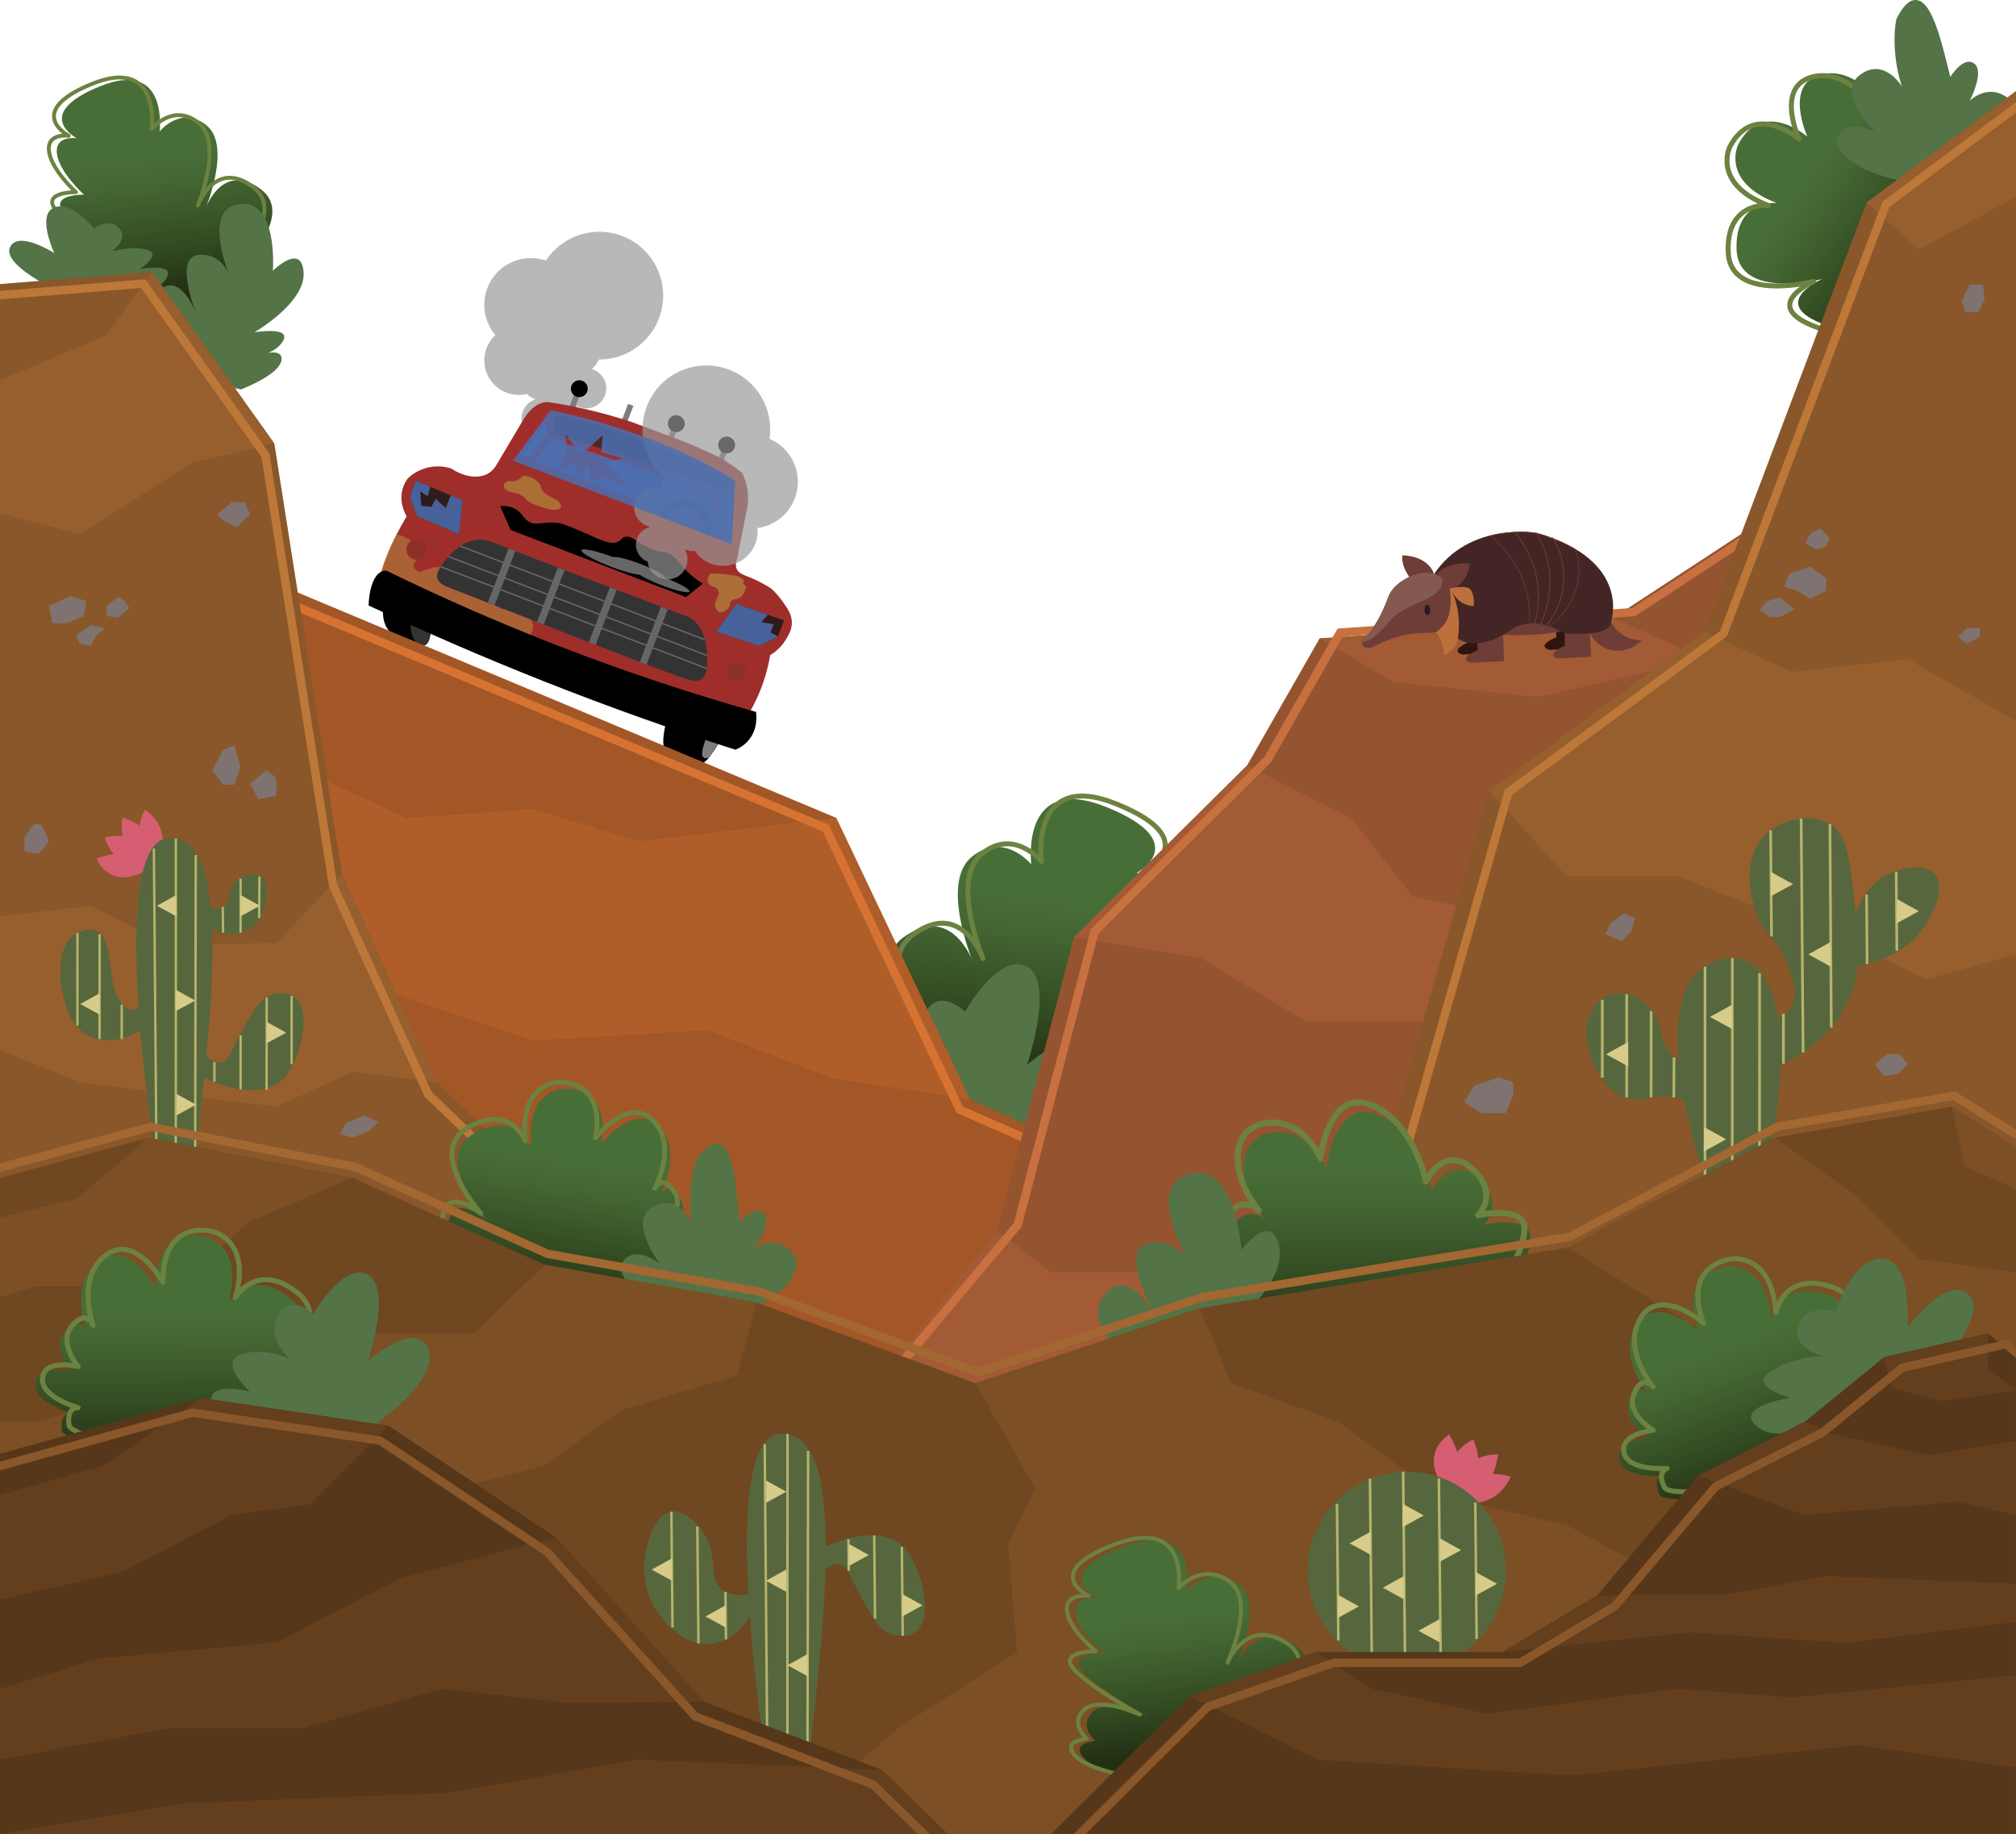
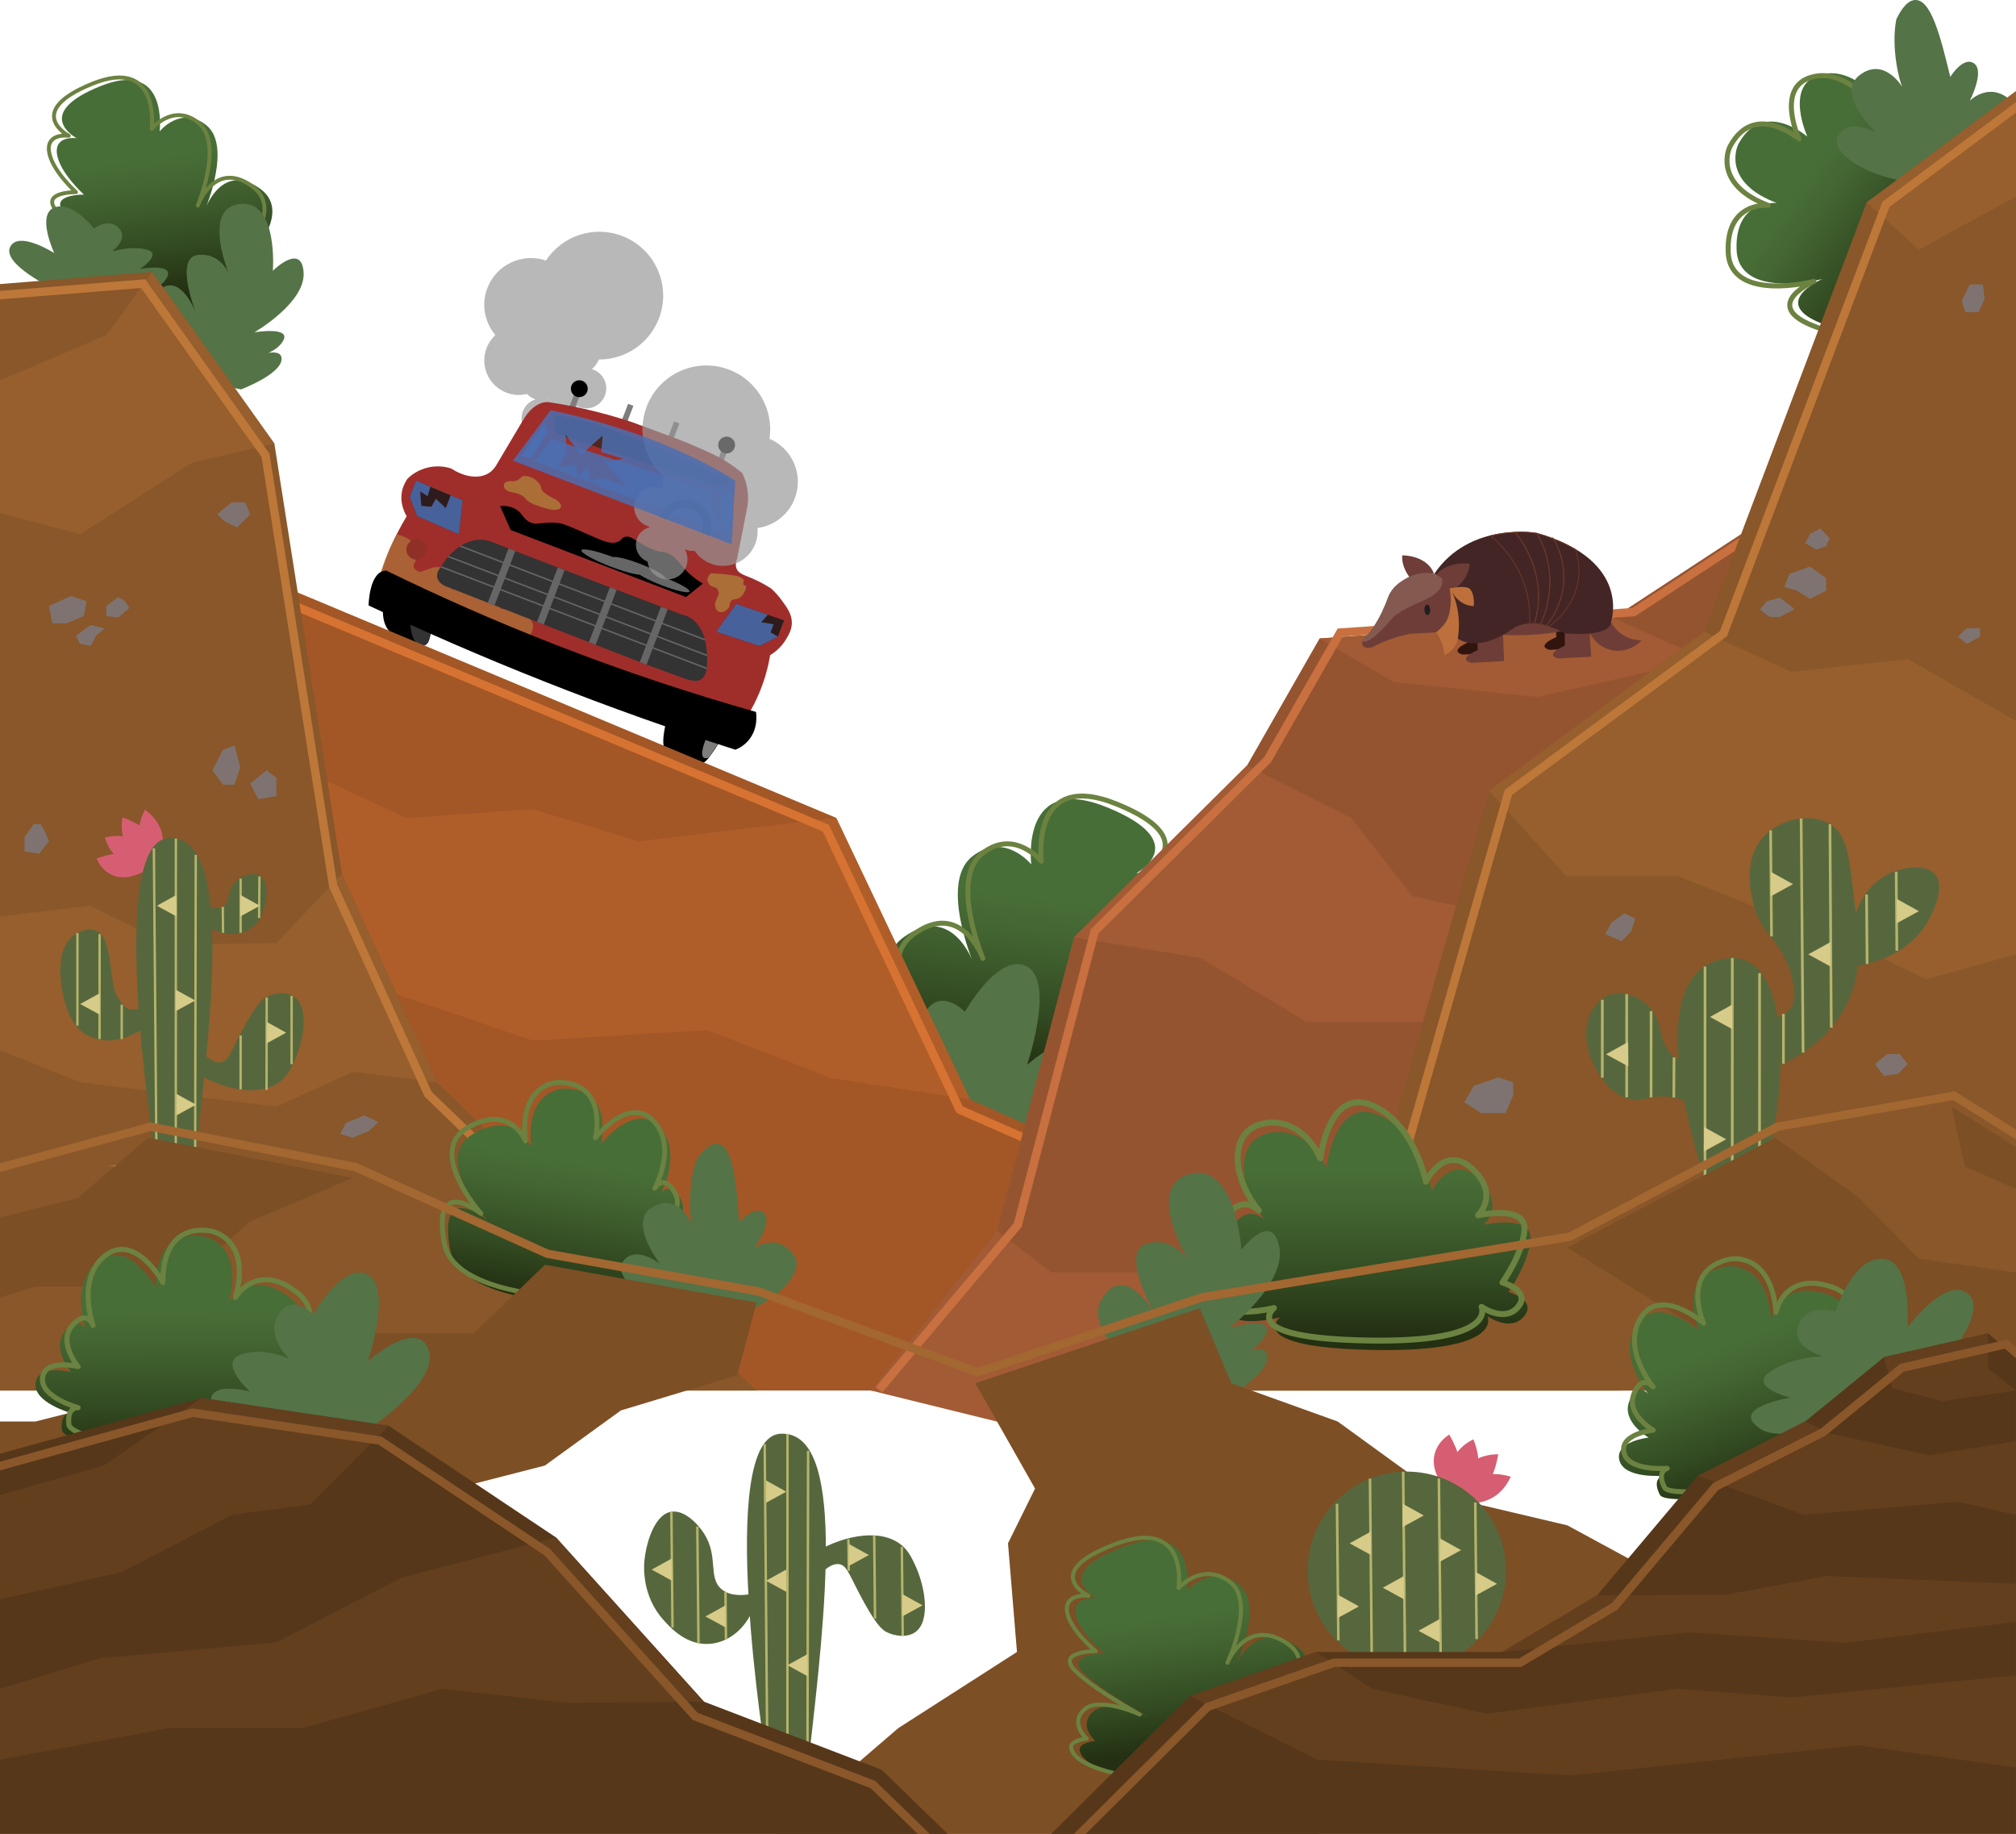
<svg xmlns="http://www.w3.org/2000/svg" xmlns:xlink="http://www.w3.org/1999/xlink" id="Layer_2" data-name="Layer 2" viewBox="0 0 1440.004 1309.787">
  <defs>
    <style>
      .cls-1, .cls-2, .cls-3, .cls-4, .cls-5, .cls-6, .cls-7, .cls-8, .cls-9, .cls-10 {
        stroke-miterlimit: 10;
      }

      .cls-1, .cls-5 {
        stroke-width: 1.823px;
      }

      .cls-1, .cls-8 {
        fill: #d65e72;
        stroke: #d65e72;
      }

      .cls-11 {
        fill: url(#linear-gradient);
      }

      .cls-2 {
        stroke: #d77332;
      }

      .cls-2, .cls-3 {
        stroke-width: 6px;
      }

      .cls-2, .cls-3, .cls-12, .cls-4, .cls-13, .cls-5, .cls-6, .cls-7, .cls-14, .cls-15, .cls-16, .cls-9, .cls-17, .cls-10, .cls-18 {
        fill: none;
      }

      .cls-3 {
        stroke: #c97040;
      }

      .cls-12 {
        stroke-width: 3.42px;
      }

      .cls-12, .cls-13, .cls-14, .cls-15, .cls-16, .cls-17, .cls-18 {
        stroke: #6c8241;
        stroke-linecap: round;
        stroke-linejoin: round;
      }

      .cls-19 {
        fill: #7e7370;
      }

      .cls-20 {
        fill: #7f7c7c;
      }

      .cls-21 {
        fill: #a25b34;
      }

      .cls-22 {
        fill: #9f2e2b;
      }

      .cls-23 {
        fill: #666667;
      }

      .cls-24 {
        fill: #30150f;
      }

      .cls-25 {
        fill: #8f3027;
      }

      .cls-26 {
        fill: #333;
      }

      .cls-27 {
        fill: #bd7739;
      }

      .cls-28 {
        fill: #b05e29;
      }

      .cls-29 {
        fill: #bd703c;
      }

      .cls-30, .cls-31 {
        fill: #ab6e37;
      }

      .cls-32 {
        fill: #d5a277;
      }

      .cls-33 {
        fill: #d6cb88;
      }

      .cls-34 {
        fill: #201f20;
      }

      .cls-35 {
        fill: #442525;
      }

      .cls-36 {
        fill: #8a572a;
      }

      .cls-37 {
        fill: #6f4721;
      }

      .cls-38 {
        fill: #955430;
      }

      .cls-39 {
        fill: #a35726;
      }

      .cls-40 {
        fill: #a36731;
      }

      .cls-41 {
        fill: #965f2d;
      }

      .cls-42 {
        fill: #895729;
      }

      .cls-43 {
        fill: #6e3d37;
      }

      .cls-44 {
        fill: #56371a;
      }

      .cls-45 {
        fill: #4b2820;
      }

      .cls-46 {
        fill: #57673d;
      }

      .cls-47, .cls-48 {
        fill: #4c6fb1;
      }

      .cls-49 {
        fill: #633f1e;
      }

      .cls-50 {
        fill: #547347;
      }

      .cls-51 {
        fill: #835950;
      }

      .cls-52 {
        fill: #7c4f25;
      }

      .cls-4, .cls-5, .cls-9, .cls-10 {
        stroke: #b5b46c;
      }

      .cls-4, .cls-8 {
        stroke-width: 1.677px;
      }

      .cls-13 {
        stroke-width: 2.864px;
      }

      .cls-6 {
        stroke: #666667;
        stroke-width: 1.039px;
      }

      .cls-53 {
        fill: url(#linear-gradient-8);
      }

      .cls-54 {
        fill: url(#linear-gradient-3);
      }

      .cls-55 {
        fill: url(#linear-gradient-4);
      }

      .cls-56 {
        fill: url(#linear-gradient-2);
      }

      .cls-57 {
        fill: url(#linear-gradient-6);
      }

      .cls-58 {
        fill: url(#linear-gradient-7);
      }

      .cls-59 {
        fill: url(#linear-gradient-5);
      }

      .cls-7 {
        stroke: #6a3829;
        stroke-width: .596px;
      }

      .cls-14 {
        stroke-width: 2.775px;
      }

      .cls-15 {
        stroke-width: 4.246px;
      }

      .cls-16 {
        stroke-width: 3.519px;
      }

      .cls-9 {
        stroke-width: 1.738px;
      }

      .cls-17 {
        stroke-width: 3.566px;
      }

      .cls-10 {
        stroke-width: 1.913px;
      }

      .cls-60 {
        fill: #989898;
        opacity: .69;
      }

      .cls-48, .cls-61 {
        opacity: .85;
      }

      .cls-61 {
        fill: #191919;
      }

      .cls-31 {
        opacity: .8;
      }

      .cls-18 {
        stroke-width: 3.603px;
      }
    </style>
    <linearGradient id="linear-gradient" x1="2604.21" y1="-134.525" x2="2604.21" y2="94.787" gradientTransform="translate(-1858.776 435.701) rotate(7.335)" gradientUnits="userSpaceOnUse">
      <stop offset=".023" stop-color="#486e37" />
      <stop offset=".156" stop-color="#426431" />
      <stop offset=".376" stop-color="#334b22" />
      <stop offset=".567" stop-color="#233012" />
    </linearGradient>
    <linearGradient id="linear-gradient-2" x1="-6780.245" y1="541.873" x2="-6780.245" y2="722.707" gradientTransform="translate(-6683.615 435.701) rotate(172.665) scale(1 -1)" xlink:href="#linear-gradient" />
    <linearGradient id="linear-gradient-3" x1="493.162" y1="4625.9" x2="492.392" y2="4815.167" gradientTransform="translate(-2719.58 -2238.802) rotate(-53.563)" xlink:href="#linear-gradient" />
    <linearGradient id="linear-gradient-4" x1="984.321" y1="830.625" x2="984.321" y2="1048.363" gradientTransform="matrix(1, 0, 0, 1, 0, 0)" xlink:href="#linear-gradient" />
    <linearGradient id="linear-gradient-5" x1="103.24" y1="52.431" x2="102.502" y2="233.948" gradientTransform="translate(325.194 758.687) rotate(8.995)" xlink:href="#linear-gradient" />
    <linearGradient id="linear-gradient-6" x1="-8869.56" y1="2731.639" x2="-8870.33" y2="2920.906" gradientTransform="translate(-8041.85 1441.701) rotate(159.895) scale(1 -1)" xlink:href="#linear-gradient" />
    <linearGradient id="linear-gradient-7" x1="-9840.149" y1="931.619" x2="-9840.927" y2="1122.863" gradientTransform="translate(-9719.356) rotate(-180) scale(1 -1)" xlink:href="#linear-gradient" />
    <linearGradient id="linear-gradient-8" x1="-6757.367" y1="1764.505" x2="-6757.367" y2="1938.883" gradientTransform="translate(-6923.933 337.416) rotate(172.665) scale(1.125 -1.018)" xlink:href="#linear-gradient" />
  </defs>
  <g id="EVERYTHING_ELSE" data-name="EVERYTHING ELSE">
    <g>
      <g>
        <g>
          <g>
            <path class="cls-60" d="M353.846,239.282c-2.707,2.498-4.897,5.638-6.302,9.311-4.866,12.729,1.508,26.992,14.237,31.858,4.865,1.86,9.952,2.073,14.655,.922,1.437,1.536,3.223,2.788,5.32,3.59,.246,.094,.495,.162,.743,.242-3.999,1.277-7.405,4.286-9.021,8.513-2.82,7.378,.874,15.646,8.252,18.466,5.186,1.982,10.803,.736,14.668-2.735,.026,.01,.05,.024,.076,.034,6.607,2.526,14.011-.783,16.536-7.39,1.526-3.992,.911-8.269-1.264-11.591,.197-.119,.392-.24,.583-.368,.421,.211,.856,.404,1.305,.576,7.378,2.82,15.645-.874,18.466-8.252,2.821-7.378-.874-15.646-8.252-18.466-.355-.136-.713-.243-1.071-.349,2.094-1.87,3.821-4.195,5.039-6.896,18.455,.101,35.89-11.077,42.869-29.333,8.996-23.533-2.788-49.904-26.322-58.9-20.39-7.795-42.9,.018-54.404,17.548-16.895-5.725-35.433,2.882-41.857,19.689-4.506,11.787-1.883,24.546,5.744,33.533Zm37.355,45.941c.182-.058,.362-.123,.541-.188,.08,.15,.159,.301,.245,.449-.015-.006-.028-.013-.043-.019-.246-.094-.495-.162-.743-.242Z" />
            <rect class="cls-20" x="408.726" y="278.988" width="4.042" height="13.136" transform="translate(129.044 -127.843) rotate(20.921)" />
            <rect class="cls-20" x="446.179" y="288.689" width="4.042" height="13.136" transform="translate(134.977 -140.577) rotate(20.921)" />
            <rect class="cls-20" x="479.051" y="301.255" width="4.042" height="13.136" transform="translate(141.631 -151.486) rotate(20.921)" />
            <rect class="cls-20" x="514.656" y="317.395" width="4.042" height="13.136" transform="translate(149.742 -163.136) rotate(20.921)" />
            <circle cx="413.789" cy="277.599" r="6.018" />
-             <circle cx="483.071" cy="302.593" r="6.018" />
            <circle cx="519.022" cy="317.828" r="6.018" />
            <path class="cls-22" d="M558.44,428.801c-2.807-3.856-5.619-6.685-7.682-8.558-5.263-3.357-9.823-5.569-13.12-6.999-6.107-2.649-9.956-3.501-11.444-6.938-1.159-2.677-.378-5.594,.409-7.547l7.314-37.229c.581-4.118,.851-10.287-1.197-17.227-.713-2.416-1.594-4.543-2.501-6.371-2.872-2.441-7.124-5.766-12.669-9.113-2.24-1.352-5.503-3.197-13.818-6.968-5.14-2.331-12.132-5.362-20.667-8.65l-31.827-11.792c-10.698-3.549-22.527-6.912-35.414-9.76-8.357-1.847-16.377-3.304-23.997-4.45,0,0-9.713-1.737-18.316,13.011l-19.386,32.615c-1.584,2.462-3.353,3.973-4.816,4.923-6.998,4.544-17.486,3.088-26.948-3.126-2.631-.863-8.877-2.52-16.56-.766-7.72,1.762-12.642,5.998-14.634,7.92-1.348,1.865-3.027,4.733-3.896,8.527-2.062,9.01,2.015,16.402,3.209,18.404-2.404,3.939-4.802,8.221-7.115,12.85-5.197,10.402-8.821,20.269-11.384,29.036,11.793,5.813,23.908,11.577,36.343,17.267,27.434,12.554,54.187,23.723,80.07,33.677,13.41,5.157,20.945,8.354,31.746,12.443,0,0,31.01,11.738,113.308,38.075,4.707-7.582,9.761-17.541,13.361-29.789,1.491-5.073,2.539-9.879,3.271-14.32,3.082-1.902,8.119-5.63,11.798-12.057,1.767-3.087,3.773-6.592,3.726-11.304-.06-5.975-3.236-10.386-7.166-15.785Z" />
            <path d="M477.51,512.133c-1.235,2.631-2.487,6.083-3.097,10.242-.697,4.753-1.774,12.112,2.46,16.598,1.655,1.753,3.694,2.616,7.024,4.025,1.717,.726,4.288,1.648,7.515,2.206,4.307,.745,6.817,1.179,9.522,.279,3.348-1.114,5.518-4.243,9.72-10.455,2.247-3.322,3.924-6.216,5.059-8.291l-38.204-14.604Z" />
            <path class="cls-20" d="M506.221,523.108s-10.663,21.961,.198,17.913l9.295-14.285-9.492-3.629Z" />
            <path d="M274.335,429.299s-4.296,16.647,6.662,24.175c6.919,2.75,13.024,5.054,18.138,6.934,1.035,.381,2.933,1.049,4.665,.24,2.051-.958,2.808-3.491,3.357-6.026,.755-3.488,1.568-9.069,1.082-16.664l-33.904-8.659Z" />
            <path class="cls-26" d="M293.83,434.278s-3.683,20.678,5.304,26.13c0,0,10.219,7.524,9.104-22.45l-14.408-3.68Z" />
            <path class="cls-30" d="M530.89,417.17c.275,1.415,2.681,.163,1.83,3.029-.431,1.45-1.451,4.883-4.448,6.725-2.67,1.641-4.43,.497-6.044,2.3-1.415,1.581-.413,2.852-1.798,4.89-1.383,2.034-4.49,3.867-6.889,2.824-1.989-.865-2.864-3.433-2.795-5.246,.059-1.55,.835-3.225,1.707-5.109,.556-1.202,.926-1.75,.951-2.741,.044-1.721-.951-3.015-1.063-3.157-1.549-1.959-3.371-1.018-5.293-2.908-.21-.206-1.931-1.945-1.731-4.03,.207-2.164,2.446-4.306,2.446-4.306,3.608,.133,6.64,.362,8.979,.58,2.794,.261,4.887,.534,6.821,.847,.181,.029,1.251,.204,2.667,.485,3.168,.629,4.329,2.51,4.828,2.697,.845,.316-.579,2.917-.169,3.121Z" />
            <path class="cls-30" d="M370.307,342.472c2.272-1.391,2.048-2.138,3.428-2.442,2.039-.45,4.973,.641,5.421,.812,3.592,1.37,6.073,4.091,6.899,6.019,.629,1.468,.094,2.001,1.283,3.533,.314,.405,.986,1.185,2.976,2.597,4.29,3.044,6.325,3.079,8.4,5.004,1.428,1.325,2.468,3.169,1.841,4.456-.817,1.678-4.361,2.194-8.76,1.146-1.389-.348-3.392-.893-5.779-1.702-2.854-.967-5.045-1.71-7.199-2.939-3.751-2.142-2.821-3.152-5.949-5.016-4.64-2.765-8.853-1.833-11.57-4.22-1.726-1.516-1.436-3.132-1.371-3.493,.25-1.393,1.693-2.301,3.432-2.571,1.861-.289,3.061,.308,4.993-.224,.701-.193,1.118-.448,1.953-.959Z" />
            <path class="cls-31" d="M283.365,381.557c7.781,1.994,13.839,6.261,14.424,10.946,.579,4.641-.996,8.203-.996,8.203-.763,1.723-1.641,2.666-1.408,4.019,.329,1.912,2.615,3.126,4.54,3.861,3.26-1.146,6.519-2.292,9.779-3.439,11.41-.68,14.774,1.553,15.771,3.672,1.974,4.192-3.724,11.309-2.382,12.233,.663,.457,2.03-1.299,4.38-2.04,3.659-1.154,7.561,.829,10.383,2.791,1.652-.603,3.907-1.242,6.637-1.504,2.594-.249,4.824-.081,6.51,.169,.579,.167,4.457,1.358,6.341,5.417,1.986,4.278,.118,8.209-.129,8.707l9.895,1.425c4.078,.587,12.34,3.87,13.504,10.045,.756,4.013-1.89,7.702-3.385,9.45-35.157-15.32-70.313-30.639-105.47-45.959,1.312-4.421,2.974-9.249,5.095-14.357,2.102-5.064,4.327-9.615,6.511-13.638Z" />
            <path class="cls-26" d="M314.926,404.807s14.902-26.54,37.319-17.442c22.417,9.098,135.562,51.816,135.562,51.816,0,0,19.743,2.269,17.087,38.247-.377,2.533-1.334,5.848-4.006,7.655-3.833,2.591-9.04,.623-18.492-2.875-4.379-1.621-12.195-4.504-23.122-8.479-46.74-18.253-93.48-36.507-140.22-54.76,0,0-12.175-4.027-4.129-14.162Z" />
            <rect class="cls-23" x="355.665" y="391.255" width="5.167" height="41.502" transform="translate(170.736 -100.761) rotate(20.921)" />
            <rect class="cls-23" x="390.825" y="404.94" width="5.167" height="41.502" transform="translate(177.94 -112.413) rotate(20.921)" />
            <rect class="cls-23" x="427.981" y="418.919" width="5.167" height="42.051" transform="translate(185.479 -124.741) rotate(20.921)" />
            <rect class="cls-23" x="464.379" y="432.843" width="5.167" height="42.33" transform="translate(192.901 -136.811) rotate(20.921)" />
            <line class="cls-6" x1="328.747" y1="390.009" x2="503.515" y2="456.916" />
            <line class="cls-6" x1="320.286" y1="397.494" x2="505.083" y2="468.138" />
            <line class="cls-6" x1="314.926" y1="404.807" x2="504.894" y2="477.428" />
            <path d="M275.867,407.478c36.949,18.067,77.482,36.099,121.517,53.217,50.341,19.569,98.192,35.197,142.605,47.752,.267,1.723,1.671,11.829-5.143,20.081-3.338,4.043-7.292,5.997-9.596,6.907-43.54-13.917-89.348-30.085-136.944-48.921-44.438-17.586-86.13-35.794-125.021-54.104,0,0,.279-24.678,12.583-24.932Z" />
            <polygon class="cls-61" points="560.056 443.049 525.88 431.274 511.602 451.085 542.49 461.346 555.627 454.635 560.056 443.049" />
            <polygon class="cls-61" points="297.105 343.25 330.421 357.275 327.842 381.559 297.986 368.599 292.675 354.836 297.105 343.25" />
            <circle class="cls-25" cx="297.492" cy="392.49" r="7.254" />
-             <circle class="cls-25" cx="525.89" cy="479.802" r="7.254" />
            <polygon class="cls-48" points="382.073 329.483 393.65 313.426 506.495 350.597 515.279 380.405 382.073 329.483" />
            <path class="cls-45" d="M395.573,296.702l.888,12.746,119.015,39.294,6.526-5.924s-92.09-44.952-126.428-46.115Z" />
            <polygon class="cls-47" points="389.091 302.29 372.4 325.786 379.729 326.78 391.102 308.396 389.091 302.29" />
            <polygon class="cls-47" points="515.087 351.901 523.246 351.809 520.853 383.767 515.418 374.51 515.087 351.901" />
            <path d="M476.419,371.044l0-0c2.636-6.895,10.362-10.348,17.257-7.712,6.895,2.636,10.348,10.362,7.712,17.257l-0,0,5.387,2.059,0-0c3.773-9.87-1.17-20.93-11.04-24.704-9.87-3.773-20.93,1.169-24.703,11.04l-0,0,5.387,2.059Z" />
            <path d="M357.195,361.43c2.62-.23,6.482-.168,10.318,1.732,5.044,2.499,5.352,5.854,9.181,8.688,6.309,4.67,11.241-.168,23.393,1.885,2.953,.499,9.109,3.193,21.421,8.581,8.994,3.936,15.249,7.021,20.466,4.309,2.379-1.237,1.866-2.289,3.952-3.049,5.528-2.014,9.688,5.169,21.765,9.334,6.393,2.204,6.34,.576,10.369,2.697,6.123,3.224,7.268,7.526,14.198,13.932,2.411,2.229,5.616,4.799,9.782,7.263-3.999,3.208-7.998,6.416-11.997,9.624l-125.258-47.883-7.591-17.112Z" />
            <ellipse class="cls-23" cx="437.517" cy="401.439" rx="3.477" ry="23.728" transform="translate(-93.684 666.768) rotate(-69.079)" />
            <ellipse class="cls-23" cx="456.158" cy="405.425" rx="2.933" ry="20.014" transform="translate(-85.423 686.742) rotate(-69.079)" />
            <ellipse class="cls-23" cx="473.805" cy="415.311" rx="2.933" ry="20.014" transform="translate(-83.311 709.582) rotate(-69.079)" />
            <path class="cls-60" d="M567.704,355.984c6.425-16.807-1.644-35.585-18.049-42.59,3.124-20.734-8.435-41.57-28.825-49.365-23.533-8.996-49.904,2.788-58.9,26.322-6.979,18.256-1.446,38.214,12.37,50.45-.894,2.824-1.159,5.709-.846,8.499-.337-.16-.676-.319-1.031-.455-7.378-2.82-15.645,.874-18.466,8.252-2.82,7.378,.874,15.646,8.252,18.466,.449,.172,.902,.317,1.356,.442,.056,.223,.122,.444,.189,.663-3.836,1.024-7.148,3.8-8.674,7.792-2.526,6.607,.783,14.011,7.39,16.536,.026,.01,.053,.016,.079,.026,.563,5.164,3.917,9.84,9.103,11.822,7.378,2.821,15.646-.874,18.466-8.252,1.616-4.227,1.086-8.74-1.042-12.36,.238,.106,.469,.221,.715,.315,2.097,.802,4.263,1.06,6.359,.874,2.736,3.995,6.668,7.229,11.532,9.089,12.729,4.866,26.992-1.508,31.858-14.237,1.404-3.674,1.867-7.474,1.516-11.141,11.677-1.608,22.142-9.363,26.648-21.15Zm-85.838,30.142c-.015-.006-.03-.009-.044-.014,.162-.053,.322-.113,.482-.171,.09,.169,.181,.336,.278,.501-.238-.106-.469-.221-.715-.316Z" />
            <path class="cls-48" d="M525.156,343.375s-46.75-32.723-131.86-50.407l-26.876,36.026,156.25,59.731,2.486-45.35Zm-94.533-2.14l-8.745,2.22-1.8-11.374-6.63,8.152-3.002-8.613-11.97,2.89,6.384-11.253-.809-12.819,10.876,14.436,15.543-13.852-.987,11.773,15.706,4.866-13.719,2.334,16.563,17.896-17.41-6.655Z" />
            <polygon class="cls-48" points="552.627 445.876 543.742 444.388 548.453 439.052 525.88 431.274 511.602 451.085 542.49 461.346 555.627 454.635 550.42 451.648 552.627 445.876" />
            <path class="cls-48" d="M330.421,357.275l-33.316-14.025-4.429,11.586,5.311,13.762,29.855,12.96,2.579-24.283Zm-12.009,5.654l-7.06-6.695-3.277,5.74-7.141-.732-.777-10.286,5.264,3.419,2.011-6.682,14.475,6.094-3.495,9.142Z" />
          </g>
          <g>
            <path class="cls-11" d="M702.159,790.399s-70.622-26.671-60.878-44.108c9.744-17.437,25.686-2.924,25.686-2.924,0,0-55.513-49.374-21.402-74.058,34.112-24.684,49.315,17.424,49.315,17.424,0,0-23.681-56.353-.677-74.852,23.004-18.499,42.418,5.46,42.418,5.46,0,0-8.359-66.149,53.999-40.816,62.358,25.333,21.132,47.025,21.132,47.025,0,0,20.066-2.955,17.875,14.069-2.191,17.025-24.449,37.005-24.449,37.005,0,0,32.873-.499,17.473,17.191-15.401,17.69-55.045,41.662-55.045,41.662,0,0,34.157-17.756,46.587-5.08s-2.496,26.677-2.496,26.677c0,0,13.88,1.385,13.021,8.08-3.385,26.39-92.97,34.069-92.97,34.069l-29.588-6.823Z" />
            <path class="cls-16" d="M709.346,788.189s-70.622-26.671-60.878-44.108c9.744-17.437,25.686-2.924,25.686-2.924,0,0-55.513-49.374-21.402-74.058,34.112-24.684,49.315,17.424,49.315,17.424,0,0-23.681-56.353-.677-74.852,23.004-18.499,42.418,5.46,42.418,5.46,0,0-8.359-66.149,53.999-40.816,62.358,25.333,21.132,47.025,21.132,47.025,0,0,20.066-2.955,17.875,14.069-2.191,17.025-24.449,37.005-24.449,37.005,0,0,32.873-.499,17.473,17.191-15.401,17.69-55.045,41.662-55.045,41.662,0,0,34.157-17.756,46.587-5.08s-2.496,26.677-2.496,26.677c0,0,13.88,1.385,13.021,8.08-3.385,26.39-92.97,34.069-92.97,34.069l-29.588-6.823Z" />
          </g>
          <path class="cls-50" d="M733.62,816.212s-104.83,19.06-122.973-11.936c-18.144-30.995,27.215-19.144,27.215-19.144,0,0-26.207-23.702-7.056-30.084,19.152-6.381,39.185,3.647,39.185,3.647,0,0-20.034-18.489-8.946-36.137s28.223,0,28.223,0c0,0,24.191-43.174,44.351-32.235,20.16,10.94,0,70.195,0,70.195,0,0,40.319-35.553,49.391-9.116s-49.391,64.81-49.391,64.81Z" />
          <polygon class="cls-39" points="0 249.68 207.621 421.062 597.268 584.089 692.821 785.13 1157.352 993.095 0 993.095 0 249.68" />
          <polygon class="cls-28" points="597.268 584.089 456.158 600.906 380.306 577.906 290.237 584.324 208.301 545.988 251.981 699.461 380.746 743.123 505.14 735.655 594.22 770.005 692.821 785.13 597.268 584.089" />
          <polyline class="cls-2" points="205.324 430.547 589.903 591.454 685.456 792.495 775.386 832.023" />
        </g>
        <g>
          <polygon class="cls-38" points="622.054 993.095 712.224 879.102 767.107 669.423 890.753 546.694 942.553 455.986 1152.208 441.347 1275.485 360.605 1440 289.974 1440 993.095 622.054 993.095" />
          <polygon class="cls-21" points="942.553 455.986 995.332 487.057 1098.211 497.772 1217.884 470.669 1152.208 441.347 942.553 455.986" />
          <polygon class="cls-21" points="890.753 546.694 965.231 584.324 1008.966 640.158 1058.099 650.732 1039.638 729.841 933.282 729.841 857.927 684.225 767.107 669.423 890.753 546.694" />
          <polygon class="cls-21" points="712.224 879.102 750.83 908.793 895.837 908.793 712.224 1015.315 622.054 993.095 712.224 879.102" />
          <polyline class="cls-3" points="627.885 992.492 726.953 874.893 781.837 665.214 905.483 542.485 957.283 451.778 1166.938 437.139 1268.36 370.711" />
          <g>
            <path class="cls-43" d="M1150.433,443.774c1.056,2.06,4.11,7.339,10.539,10.735,4.8,2.536,9.274,2.856,11.602,2.856-5.98,6.244-14.725,8.824-22.757,6.641-9.823-2.67-14.014-11.221-14.621-12.513,1.665-.002,4.211-.219,7.043-1.358,4.47-1.798,7.077-4.86,8.195-6.361Z" />
            <path class="cls-24" d="M1067.513,449.587l.895,16.62-23.505,1.266s-11.099-2.117,4.691-9.139l-.538-9.113,18.456,.366Z" />
            <path class="cls-24" d="M1129.625,446.24l.895,16.62-23.505,1.266s-11.099-2.117,4.691-9.139l-.538-9.113,18.456,.366Z" />
            <path class="cls-43" d="M1135.359,449.307l1.183,19.703-23.505,1.266s-11.099-2.117,4.691-9.139c-.005-3.885-.009-7.77-.014-11.655,5.882-.058,11.763-.116,17.645-.175Z" />
            <path class="cls-43" d="M1073.53,452.111c.277,6.666,.555,13.333,.832,19.999l-23.505,1.266s-11.099-2.117,4.691-9.139c-.179-3.638-.358-7.277-.537-10.915,6.173-.404,12.345-.808,18.518-1.211Z" />
            <path class="cls-43" d="M982.853,460.86c-3.867,2.524-7.796,2.335-9.229,.497-.221-.283-.918-1.292-.563-3.347,0-0,.33-1.593,4.713-5.516,0,0,8.351-10.18,13.646-25.56,4.637-13.469,26.118-20.978,37.038-14.999,3.833,2.099,5.7,5.467,6.921,7.668,0,0,6.571,11.854-1.306,25.942-1.018,1.82-2.06,3.036-3.328,3.976-2.612,1.936-5.421,2.138-8.503,2.321-6.141,.364-10.883,.591-14.465,.742-.397,.073-.795,.149-1.193,.228-8.514,1.685-16.419,4.474-23.731,8.046Z" />
            <path class="cls-43" d="M1114.982,450.888s-16.928,3.751-41.384,2.496l.146-5.507s22.691-18.511,40.957-2.207l.281,5.218Z" />
            <path class="cls-35" d="M1150.686,444.321s15.683-43.911-52.98-63.723c0,0-48.081-8.357-73.358,29.421,0,0,15.655,3.873,12.539,25.652,0,0-1.056,11.803-10.33,15.338l14.739,4.96s12.993,11.229,38.868-6.682c0,0,12.267-10.755,37.556,3.023,0,0,32.235,3.267,32.966-7.989Z" />
            <path class="cls-43" d="M1024.349,410.019s-3.089-12.669-22.657-13.434c0,0-1.507,6.725,5.361,15.989,0,0,6.454-4.574,17.296-2.555Z" />
            <path class="cls-43" d="M1023.659,413.647s5.47-12.809,26.175-11.102c0,0-.581,13.785-14.134,19.363,0,0-4.032-6.099-12.041-8.261Z" />
            <path class="cls-29" d="M1035.474,420.315s7.847-2.005,12.704-.684,5.089,11.973,4.337,13.245c-1.66-.079-4.136-.422-6.801-1.702-5.372-2.581-7.798-7.187-8.557-8.804,1.21,2.765,2.368,5.983,3.259,9.628,2.368,9.69,1.816,18.177,.88,23.972-.228,1.306-.678,2.958-1.601,4.698-2.369,4.466-6.271,6.536-7.906,7.286-.279-3.235-1.106-7.661-3.478-12.332-.79-1.555-1.643-2.925-2.49-4.117,.91-.681,2.086-1.639,3.348-2.901,.596-.596,2.224-2.239,3.484-4.164,.597-.913,2.02-3.279,2.917-8.117,1.163-6.273,.589-12.102-.096-16.006Z" />
            <path class="cls-51" d="M973.045,458.077s4.75,3.739,21.59-16.819c0,0,1.752-1.741,5.415-4.111,3.467-2.243,6.037-3.451,10.133-5.338,7.582-3.492,11.562-5.016,14.837-7.652,2.379-1.915,3.816-3.623,4.624-5.858,.728-2.014,.724-3.845,.622-5.011-.812-.689-2.091-1.65-3.821-2.468-5.646-2.671-11.181-1.501-13.984-.894-5.141,1.113-8.625,3.369-10.832,4.828-1.958,1.294-4.491,2.999-6.867,6.122-1.751,2.301-2.759,4.507-3.342,6.06-3.026,7.924-5.97,13.766-7.672,16.697-1.531,2.636-3.869,6.033-4.351,6.706-.412,.575-.697,.858-1.145,1.526-.101,.151-.229,.348-.456,.57-.119,.116-.196,.172-.67,.545-.163,.129-.337,.267-.402,.319-0,0-.426,.342-.933,.827-.788,.753-1.57,1.499-2.191,2.652-.158,.293-.37,.732-.555,1.302Z" />
            <path class="cls-7" d="M1125.368,392.514c1.518,4.579,3.046,11.385,2.24,19.483-2.057,20.656-17.629,32.889-21.032,35.44l-2.092-.626c3.069-3.748,12.287-15.982,12.551-33.942,.198-13.452-4.724-23.459-7.3-27.944,2.657,1.014,5.506,2.232,8.486,3.7,2.597,1.279,4.979,2.593,7.146,3.889Z" />
            <path class="cls-7" d="M1092.521,445.326c.379-6.052,.147-13.908-2.083-22.69-5.46-21.497-19.373-34.68-25.729-39.99,2.595-.639,5.484-1.224,8.636-1.67,3.207-.453,6.193-.693,8.902-.795,3.823,4.717,8.516,11.658,11.988,20.869,4.319,11.461,4.659,20.901,4.713,22.94,.235,8.993-1.408,16.324-2.876,21.144l-3.55,.191Z" />
            <path class="cls-7" d="M1097.746,380.946c2.816,4.833,5.802,11.263,7.621,19.175,4.815,20.945-1.714,38.508-4.93,45.764l-4.365-.751c1.469-4.836,2.657-10.649,2.868-17.253,.751-23.494-11.371-40.932-16.692-47.699,2.372-.184,5.076-.255,8.047-.095,2.751,.148,5.25,.468,7.452,.859Z" />
            <path class="cls-7" d="M1109.736,384.924c-2.07-.853-4.319-1.689-6.743-2.468-1.817-.583-3.57-1.083-5.247-1.51,2.816,4.833,5.802,11.263,7.621,19.175,4.815,20.945-1.714,38.508-4.93,45.764l4.047,.925c3.07-3.712,8.241-10.96,10.886-21.495,1.179-4.696,2.813-13.859,.381-24.909-1.491-6.777-4.018-12.022-6.016-15.482Z" />
            <ellipse class="cls-34" cx="1019.541" cy="435.534" rx="2.063" ry="3.721" transform="translate(-21.956 55.484) rotate(-3.084)" />
          </g>
        </g>
        <g>
          <g>
            <path class="cls-56" d="M141.194,230.287s55.692-21.033,48.008-34.784c-7.684-13.751-20.256-2.306-20.256-2.306,0,0,43.778-38.936,16.877-58.402-26.9-19.466-38.889,13.74-38.889,13.74,0,0,18.675-44.44,.534-59.028-18.141-14.588-33.451,4.306-33.451,4.306,0,0,6.592-52.165-42.583-32.187-49.175,19.978-16.664,37.084-16.664,37.084,0,0-15.824-2.331-14.096,11.095,1.728,13.426,19.28,29.182,19.28,29.182,0,0-25.924-.394-13.779,13.556,12.145,13.95,43.408,32.854,43.408,32.854,0,0-26.936-14.002-36.738-4.006s1.969,21.037,1.969,21.037c0,0-10.946,1.092-10.268,6.371,2.67,20.811,73.316,26.867,73.316,26.867l23.333-5.38Z" />
            <path class="cls-14" d="M135.526,228.544s55.692-21.033,48.008-34.784c-7.684-13.751-20.256-2.306-20.256-2.306,0,0,43.778-38.936,16.877-58.402-26.9-19.466-38.889,13.74-38.889,13.74,0,0,18.675-44.44,.534-59.028-18.141-14.588-33.451,4.306-33.451,4.306,0,0,6.592-52.165-42.583-32.187-49.175,19.978-16.664,37.084-16.664,37.084,0,0-15.824-2.331-14.096,11.095,1.728,13.426,19.28,29.182,19.28,29.182,0,0-25.924-.394-13.779,13.556,12.145,13.95,43.408,32.854,43.408,32.854,0,0-26.936-14.002-36.738-4.006-9.802,9.996,1.969,21.037,1.969,21.037,0,0-10.946,1.092-10.268,6.371,2.67,20.811,73.316,26.867,73.316,26.867l23.333-5.38Z" />
          </g>
          <path class="cls-50" d="M140.777,271.72s-46.576-42.104-29.882-61.711c16.695-19.606,29.108,13.462,29.108,13.462,0,0-15.914-39.639,1.421-41.395,17.336-1.756,22.579,14.876,22.579,14.876,0,0-20.397-48.218,7.254-51.32,27.652-3.102,23.629,47.74,23.629,47.74,0,0,20.612-20.455,21.976,1.237,1.364,21.692-35.148,42.703-35.148,42.703,0,0,25.92-4.281,20.707,5.731s-21.993,12.314-21.993,12.314c0,0,21.539-9.107,20.67,1.52-.869,10.627-28.95,21.237-28.95,21.237l-31.372-6.395Z" />
          <path class="cls-50" d="M38.755,206.518s66.986,8.827,78.58-5.527c11.594-14.354-17.391-8.866-17.391-8.866,0,0,16.747-10.977,4.509-13.932-12.238-2.955-25.039,1.689-25.039,1.689,0,0,12.801-8.562,5.716-16.735-7.085-8.173-18.035,0-18.035,0,0,0-15.458-19.994-28.34-14.928-12.882,5.066,0,32.508,0,32.508,0,0-25.764-16.465-31.561-4.222-5.797,12.243,31.561,30.014,31.561,30.014Z" />
          <polygon class="cls-42" points="0 202.871 108.579 194.165 195.985 316.825 244.253 624.162 312.091 773.007 540.389 993.095 0 993.095 0 202.871" />
          <polygon class="cls-41" points="137.087 330.487 195.985 316.825 108.579 194.165 75.972 239.31 0 271.579 0 366.471 57.292 381.557 137.087 330.487" />
          <polygon class="cls-41" points="244.253 624.162 197.411 673.481 120.937 674.494 64.286 646.853 0 654.52 0 750.01 57.292 773.007 197.411 790.392 251.981 765.561 312.091 773.007 244.253 624.162" />
          <g>
            <polygon class="cls-19" points="50.584 425.691 34.977 432.816 37.415 445.164 47.658 445.164 59.851 439.945 61.802 429.299 50.584 425.691" />
            <polygon class="cls-19" points="84.323 426.425 75.972 432.816 75.972 439.945 84.323 441.117 92.426 434.278 89.28 429.299 84.323 426.425" />
            <polygon class="cls-19" points="64.844 446.31 54.178 454.008 56.997 459.679 64.844 461.249 68.805 453.779 74.864 448.834 64.844 446.31" />
            <polygon class="cls-19" points="190.454 550.083 178.643 559.641 184.548 570.745 197.411 568.534 197.411 555.545 190.454 550.083" />
            <polygon class="cls-19" points="159.231 535.435 151.742 550.083 159.231 560.414 167.499 560.414 171.65 547.924 167.499 532.314 159.231 535.435" />
            <polygon class="cls-19" points="165.526 358.745 155.034 367.303 160.28 372.173 169.259 376.831 178.643 367.303 175.019 358.745 165.526 358.745" />
            <polygon class="cls-19" points="24.021 588.619 29.017 588.619 32.015 593.63 34.977 600.906 28.018 609.708 17.526 608.217 17.526 597.824 24.021 588.619" />
            <polygon class="cls-19" points="260.33 796.612 247.138 801.937 242.916 809.853 251.981 812.523 263.496 807.742 270.194 801.41 260.33 796.612" />
          </g>
          <polygon class="cls-27" points="400.263 876.679 303.284 783.188 303.048 782.668 235.04 633.449 234.977 633.044 186.819 326.407 100.81 205.708 0 213.792 0 207.773 103.722 199.456 192.526 324.076 192.636 324.776 240.841 631.707 308.271 779.66 404.427 872.359 400.263 876.679" />
        </g>
        <g>
          <g>
            <g>
              <path class="cls-54" d="M1241.971,102.45c17.605-32.082,49.012-4.859,49.014-4.859h0s-16.776-36.599,8.608-44.09c25.384-7.492,45.161,22.242,45.161,22.242,0,0-7.15-10.323,8.678-11.754,15.827-1.431,21.028,20.568,21.028,20.568,0,0,9.245-22.433,21.31-15.544,12.065,6.889,2.034,32.777,2.034,32.777,0,0,4.168-7.012,13.652,2.007,9.484,9.019-52.959,145.533-102.917,129.839-49.957-15.694-6.916-34.364-6.916-34.364,0,0-59.788,15.387-61.199-20.966-1.411-36.354,28.645-33.334,28.645-33.334-36.306-13.687-30.195-36.88-27.098-42.523Z" />
              <path class="cls-17" d="M1235.973,104.164c17.605-32.082,49.012-4.859,49.014-4.859h0s-16.776-36.599,8.608-44.09c25.384-7.492,45.161,22.242,45.161,22.242,0,0-7.15-10.323,8.678-11.754,15.827-1.431,21.028,20.568,21.028,20.568,0,0,9.245-22.433,21.31-15.544,12.065,6.889,2.034,32.777,2.034,32.777,0,0,4.168-7.012,13.652,2.007,9.484,9.019-52.959,145.533-102.917,129.839-49.957-15.694-6.916-34.364-6.916-34.364,0,0-59.788,15.387-61.199-20.966-1.411-36.354,28.645-33.334,28.645-33.334-36.306-13.687-30.195-36.88-27.098-42.523Z" />
            </g>
            <path class="cls-50" d="M1393.066,54.934s9.32-15.19,17.05-9.606c7.73,5.584-3.123,26.617-3.123,26.617,0,0,13.846-14.059,29.094-.371,15.248,13.688-16.702,49.959-50.253,57.27-33.55,7.311-80.168-16.205-73.266-31.003,6.902-14.797,27.394-3.203,27.394-3.203,0,0-29.288-27.573-11.619-41.01,17.669-13.437,30.569,8.715,30.569,8.715-2.079-3.653-8.348-27.923-4.425-48.452,1.933-4.115,6.519-12.78,12.518-13.786,12.077-2.025,18.947,25.537,26.062,54.829Z" />
            <polygon class="cls-42" points="875.85 993.095 986.527 834.387 1063.571 564.644 1217.257 451.221 1285.236 271.579 1333.269 144.646 1440 65.11 1440 993.095 875.85 993.095" />
            <polygon class="cls-41" points="1217.257 451.221 1279.759 479.802 1362.638 470.669 1440 514.935 1440 681.572 1375.941 699.461 1339.191 681.572 1198.402 625.739 1118.763 625.739 1063.571 564.644 1217.257 451.221" />
            <polygon class="cls-41" points="1440 65.11 1333.269 144.646 1370.612 178.299 1440 140.445 1440 65.11" />
            <polygon class="cls-19" points="1406.842 203.243 1416.397 203.109 1417.627 213.523 1413.17 222.998 1403.83 222.998 1401.271 215.086 1406.842 203.243" />
            <polygon class="cls-19" points="1292.843 404.58 1278.184 409.857 1274.52 419.181 1283.681 421.908 1292.843 427.702 1304.36 421.908 1304.36 412.942 1292.843 404.58" />
            <polygon class="cls-19" points="1404.92 448.646 1398.498 454.686 1404.92 459.899 1414.344 454.686 1414.344 448.646 1404.92 448.646" />
            <polygon class="cls-19" points="1271.378 426.807 1261.955 429.424 1257.021 435.465 1264.2 440.677 1271.378 440.677 1281.849 435.051 1271.378 426.807" />
            <polygon class="cls-19" points="1300.323 377.353 1293.02 381.092 1289.44 387.942 1297.196 392.496 1304.234 390.304 1306.939 384.501 1300.323 377.353" />
            <polygon class="cls-19" points="1348.104 752.82 1339.191 759.882 1345.697 768.433 1355.866 766.907 1362.638 759.882 1356.876 752.82 1348.104 752.82" />
            <polygon class="cls-19" points="1160.129 652.358 1150.93 658.911 1146.642 667.096 1158.317 672.19 1165.176 665.114 1168.061 655.841 1160.129 652.358" />
            <polygon class="cls-19" points="1070.267 769.494 1052.884 775.407 1045.93 787.242 1058.099 795.012 1075.383 795.012 1080.855 782.253 1080.855 772.891 1070.267 769.494" />
          </g>
          <polygon class="cls-27" points="1003.262 836.47 997.493 834.822 1074.818 564.097 1075.64 563.49 1228.614 450.591 1344.624 144.023 1440.004 72.946 1439.997 80.434 1349.615 147.786 1233.6 454.368 1080.025 567.71 1003.262 836.47" />
        </g>
      </g>
      <g>
        <g>
          <g>
            <g>
              <path class="cls-46" d="M1349.772,623.812c-23.54,10.664-27.873,40.453-28.355,44.154l2.844,22.347c8.936-1.358,36.767-6.774,51.491-30.092,1.05-1.664,15.524-25.103,6.308-35.826-6.867-7.99-23.242-4.681-32.288-.583Z" />
              <path class="cls-46" d="M1138.335,719.878c-9.296,13.295-4.836,32.359,1.789,43.967,2.558,4.482,10.928,19.147,24.923,21.344,10.376,1.629,17.589-4.577,32.081-1.022,4.055,.995,7.224,2.396,9.225,3.397-1.345-9.739-2.689-19.479-4.034-29.218-1.44-.564-3.571-1.54-5.83-3.192-12.591-9.209-7.312-23.475-17.814-35.33-6.533-7.374-17.94-12.426-27.687-9.66-7.312,2.075-11.381,7.894-12.653,9.714Z" />
              <path class="cls-46" d="M1269.682,726.32c2.458-.705,5.834-2.113,8.389-5.153,3.461-4.117,5.157-10.919,1.507-24.355-6.472-23.823-18.474-26.986-25.437-45.475-.648-1.721-12.546-34.716,5.946-54.219,11.647-12.284,33.212-16.963,47.023-8.502,11.607,7.111,13.446,20.875,16.622,47.872,4.393,37.338,7.112,60.449-6.75,84.724-12.565,22.004-32.275,33.623-45.17,39.413l-2.13-34.306Z" />
              <path class="cls-46" d="M1221.821,854.386s-54.757-148.033,3.186-167.918c57.942-19.885,54.172,97.216,31.017,164.236,0,0-17.475,8.28-34.202,3.682Z" />
              <line class="cls-10" x1="1286.527" y1="584.544" x2="1287.933" y2="751.76" />
              <line class="cls-10" x1="1307.11" y1="588.617" x2="1308.061" y2="733.967" />
              <line class="cls-10" x1="1264.724" y1="593.004" x2="1265.362" y2="668.773" />
              <line class="cls-10" x1="1333.247" y1="638.908" x2="1333.663" y2="688.406" />
              <line class="cls-10" x1="1354.426" y1="622.547" x2="1354.901" y2="679.03" />
              <line class="cls-10" x1="1217.884" y1="690.314" x2="1217.884" y2="840.954" />
              <line class="cls-10" x1="1237.374" y1="684.229" x2="1237.33" y2="855.781" />
              <line class="cls-10" x1="1256.841" y1="695.029" x2="1256.799" y2="855.785" />
              <line class="cls-10" x1="1144.518" y1="714.06" x2="1144.503" y2="769.661" />
              <line class="cls-10" x1="1161.941" y1="709.979" x2="1161.922" y2="783.725" />
              <line class="cls-10" x1="1179.356" y1="722.102" x2="1179.34" y2="783.729" />
              <line class="cls-10" x1="1273.891" y1="724.062" x2="1273.882" y2="759.66" />
              <line class="cls-10" x1="1195.746" y1="755.169" x2="1195.579" y2="783.818" />
              <path class="cls-32" d="M1185.695,862.339c3.55,.055,9.276-.184,15.928-2.117,7.827-2.275,9.329-4.682,18.18-7.385,6.945-2.121,12.64-2.66,17.268-3.098,3.666-.347,9.425-.865,16.963-.237,2.835,.236,10.411,1.007,19.854,3.98,5.982,1.883,6.51,2.696,11.171,4.087,7.394,2.208,14.258,2.606,19.947,2.327" />
              <polygon class="cls-33" points="1237.352 734.998 1221.404 726.285 1237.233 717.515 1237.352 734.998" />
              <polygon class="cls-33" points="1307.585 690.314 1291.637 681.602 1307.466 672.831 1307.585 690.314" />
              <polygon class="cls-33" points="1163.104 761.657 1147.156 752.945 1162.985 744.174 1163.104 761.657" />
              <polygon class="cls-33" points="1264.777 640.158 1280.725 631.445 1264.896 622.675 1264.777 640.158" />
              <polygon class="cls-33" points="1354.664 659.473 1370.612 650.761 1354.783 641.991 1354.664 659.473" />
              <polygon class="cls-33" points="1217.033 822.383 1232.981 813.671 1217.152 804.901 1217.033 822.383" />
            </g>
            <g>
              <g>
                <path class="cls-8" d="M108.466,617.228c-1.578,1.474-4.119,3.543-7.66,5.22-2.907,1.376-12.09,5.724-20.954,1.468-5.789-2.779-8.624-7.875-9.757-10.316,8.016-2.756,14.831-3.578,19.499-3.813,12.139-.609,15.49,2.469,16.514,3.554,1.287,1.363,1.976,2.836,2.358,3.887Z" />
                <path class="cls-8" d="M108.879,616.039c-1.874,1.046-5.133,2.512-9.289,2.569-8.782,.121-14.734-6.151-16.891-8.399-3.921-4.086-5.799-8.514-6.726-11.466,4.383-.957,11.897-1.863,20.026,1.114,1.915,.701,3.618,1.528,5.115,2.39l.001,.001c2.114,1.225,3.17,1.837,4.164,2.954,1.71,1.923,2.192,4.2,2.948,7.367,.341,1.43,.538,2.635,.653,3.47Z" />
                <path class="cls-8" d="M108.542,616.941c-2.054-.32-5.317-1.089-8.705-3.185-8.068-4.992-10.366-13.503-11.051-16.039-.684-2.533-1.548-7.076-.617-12.846,8.997,3.375,15.216,7.8,17.787,10.801,1.823,2.127,3.272,4.602,3.273,4.602,1.235,2.108,1.852,3.161,2.166,4.623,.6,2.796-.189,5.194-1.067,7.863-.595,1.808-1.28,3.232-1.786,4.182Z" />
                <path class="cls-8" d="M108.349,617.272c-1.573-1.905-3.582-4.731-5.233-8.493-2.49-5.674-2.87-10.523-2.955-12.03-.448-7.898,2.071-14.071,3.632-17.196,1.936,1.378,9.686,7.222,11.393,17.414,.397,2.369,1.255,7.979-1.711,13.865-1.595,3.164-3.712,5.252-5.126,6.441Z" />
              </g>
              <path class="cls-46" d="M210.322,757.681c-2.361,5.099-4.676,10.099-9.435,14.105-13.048,10.984-37.206,8.373-60.501-5.139,.625-5.861,1.249-11.722,1.874-17.583,4.285,5.108,10.322,10.808,15.923,9.594,4.474-.97,6.019-5.777,12.757-18.818,12.116-23.449,16.788-26.619,19.889-28.104,5.191-2.485,13.494-3.843,19.168,0,11.144,7.548,6.948,31.64,.325,45.945Z" />
              <path class="cls-46" d="M45.474,712.314c2.298,8.525,5.67,21.031,17.206,27.255,12.321,6.647,29.271,3.6,42.834-7.522l-.788-15.194c-.75,.669-6.326,5.5-12.355,3.836-.991-.274-4.532-1.423-8.272-8.314-3.816-7.029-3.598-12.22-4.803-20.562-1.88-13.02-3.398-23.53-9.916-26.852-5.199-2.65-12.3-.077-16.444,2.893-15.972,11.445-7.858,42.987-7.461,44.461Z" />
              <path class="cls-46" d="M185.329,625.224c5.874,3.386,7.433,16.118,.535,30.459-1.708,2.876-4.421,6.271-8.617,8.617-9.134,5.107-21.652,3.21-32.066-4.544-.2-4.795-.4-9.589-.6-14.384,7.937,4.236,12.152,3.667,14.545,2.294,5.678-3.257,2.801-12.012,9.547-18.462,4.54-4.341,12.262-6.513,16.656-3.98Z" />
              <path class="cls-46" d="M110.647,823.428s-35.64-222.264,9.72-224.856c45.36-2.592,31.637,120.098,19.554,224.856h-29.274Z" />
              <line class="cls-4" x1="109.906" y1="605.933" x2="111.735" y2="823.497" />
              <line class="cls-4" x1="125.627" y1="598.871" x2="125.569" y2="823.497" />
              <line class="cls-4" x1="55.312" y1="666.385" x2="55.295" y2="732.537" />
              <line class="cls-4" x1="71.138" y1="667.151" x2="71.119" y2="742.081" />
              <line class="cls-4" x1="171.871" y1="739.463" x2="171.864" y2="777.992" />
              <line class="cls-4" x1="190.5" y1="712.403" x2="190.408" y2="778.385" />
              <line class="cls-4" x1="208.307" y1="711.303" x2="208.295" y2="760.007" />
              <line class="cls-4" x1="171.879" y1="627.499" x2="171.869" y2="666.208" />
              <line class="cls-4" x1="185.323" y1="625.958" x2="185.074" y2="655.658" />
              <line class="cls-4" x1="86.951" y1="717.56" x2="86.944" y2="742.081" />
-               <line class="cls-4" x1="153.174" y1="758.572" x2="153.171" y2="772.55" />
              <line class="cls-4" x1="159.125" y1="647.666" x2="159.336" y2="666.21" />
              <line class="cls-4" x1="139.833" y1="610.58" x2="139.403" y2="823.497" />
              <path class="cls-32" d="M74.004,832.884c3.113,.049,8.135-.162,13.969-1.857,6.865-1.995,8.182-4.107,15.945-6.477,6.091-1.86,11.085-2.332,15.145-2.717,3.215-.304,8.266-.758,14.877-.208,2.486,.207,9.13,.884,17.413,3.49,5.247,1.651,5.709,2.364,9.797,3.585,6.485,1.936,12.505,2.286,17.494,2.041" />
              <polygon class="cls-33" points="71.279 724.705 57.292 717.064 71.175 709.372 71.279 724.705" />
              <polygon class="cls-33" points="126.056 654.52 112.069 646.879 125.951 639.187 126.056 654.52" />
              <polygon class="cls-33" points="126.013 796.612 140 788.971 126.118 781.279 126.013 796.612" />
              <polygon class="cls-33" points="190.417 745.174 204.404 737.533 190.522 729.841 190.417 745.174" />
              <polygon class="cls-33" points="125.456 722.199 139.443 714.559 125.561 706.866 125.456 722.199" />
              <polygon class="cls-33" points="171.65 654.52 185.637 646.879 171.754 639.187 171.65 654.52" />
            </g>
            <g>
              <path class="cls-55" d="M894.345,815.829c6.138-6.674,15.553-7.26,17.19-7.362,14.254-.888,28.613,9.124,35.831,25.588,0,0,5.799-50.536,36.452-38.109,30.653,12.427,38.938,54.678,38.938,54.678,0,0,13.255-27.339,33.138-9.113,19.883,18.226,4.142,33.138,4.142,33.138,0,0,33.967-7.456,33.138,9.941-.828,17.398-15.741,38.109-15.741,38.109,0,0,20.711,5.799,11.184,17.398-9.527,11.598-26.096,0-26.096,0,0,0,12.427,25.682-81.189,24.025-93.616-1.657-67.105-23.197-67.105-23.197,0,0-37.281,9.113-35.624-6.628,1.657-15.741,13.255-16.569,13.255-16.569,0,0-24.961-16.802-13.309-38.64,11.652-21.838,24.907-7.754,24.907-7.754-16.967-21.058-19.169-44.572-9.113-55.507Z" />
              <path class="cls-15" d="M890.061,809.091c6.138-6.674,15.553-7.26,17.19-7.362,14.254-.888,28.613,9.124,35.831,25.588,0,0,5.799-50.536,36.452-38.109,30.653,12.427,38.938,54.678,38.938,54.678,0,0,13.255-27.339,33.138-9.113,19.883,18.226,4.142,33.138,4.142,33.138,0,0,33.967-7.456,33.138,9.941-.828,17.398-15.741,38.109-15.741,38.109,0,0,20.711,5.799,11.184,17.398-9.527,11.598-26.096,0-26.096,0,0,0,12.427,25.682-81.189,24.025-93.616-1.657-67.105-23.197-67.105-23.197,0,0-37.281,9.113-35.624-6.628,1.657-15.741,13.255-16.569,13.255-16.569,0,0-24.961-16.802-13.309-38.64,11.652-21.838,24.907-7.754,24.907-7.754-16.967-21.058-19.169-44.572-9.113-55.507Z" />
            </g>
            <path class="cls-50" d="M834.255,997.436s-64.048-43.31-47.071-70.094c16.977-26.784,37.811,11.397,37.811,11.397,0,0-26.236-45.589-5.402-50.718,20.835-5.129,30.095,14.247,30.095,14.247,0,0-33.181-55.277,0-63.825,33.181-8.548,37.04,54.137,37.04,54.137,0,0,21.606-28.493,27.008-2.279,5.402,26.214-35.496,58.126-35.496,58.126,0,0,30.866-9.688,26.236,3.419-4.63,13.107-24.693,18.806-24.693,18.806,0,0,24.693-14.817,25.465-1.71,.772,13.107-31.638,30.884-31.638,30.884l-39.355-2.39Z" />
            <g>
              <path class="cls-59" d="M403.63,777.357c35.088,.805,25.798,39.569,25.799,39.57h0s23.736-30.454,41.332-12.16c17.596,18.294,1.029,48.269,1.029,48.269,0,0,5.626-10.648,13.84,2.191,8.214,12.839-8.213,26.988-8.213,26.988,0,0,23.18-2.047,22.649,11.268-.531,13.314-26.999,16.218-26.999,16.218,0,0,7.81,.448,4.325,12.507-3.485,12.059-147.275,19.247-155.998-30.21-8.722-49.457,26.192-21.074,26.192-21.074,0,0-39.521-44.086-9.203-61.355,30.318-17.269,41.032,9.648,41.032,9.648-4.397-36.95,18.044-42,24.216-41.858Z" />
              <path class="cls-12" d="M399.52,773.009c35.088,.805,25.798,39.569,25.799,39.57h0s23.736-30.454,41.332-12.16c17.596,18.294,1.029,48.269,1.029,48.269,0,0,5.626-10.648,13.84,2.191,8.214,12.839-8.213,26.988-8.213,26.988,0,0,23.18-2.047,22.649,11.268-.531,13.314-26.999,16.218-26.999,16.218,0,0,7.81,.448,4.325,12.507-3.485,12.059-147.275,19.247-155.998-30.21-8.722-49.457,26.192-21.074,26.192-21.074,0,0-39.521-44.086-9.203-61.355,30.318-17.269,41.032,9.648,41.032,9.648-4.397-36.95,18.044-42,24.216-41.858Z" />
            </g>
            <path class="cls-50" d="M528.04,872.977s11.228-13.001,17.728-6.501c6.501,6.501-7.091,24.82-7.091,24.82,0,0,15.365-11.228,27.775,4.137,12.41,15.365-23.638,44.912-56.731,46.685-33.093,1.773-73.869-27.775-65.004-40.776,8.864-13.001,26.593,1.182,26.593,1.182,0,0-23.638-30.729-4.728-40.776,18.91-10.046,27.775,13.001,27.775,13.001-1.416-3.793-3.635-27.831,3.277-46.74,2.478-3.614,8.187-11.143,14.057-11.173,11.819-.061,14.101,27.198,16.35,56.14Z" />
          </g>
          <g>
-             <polygon class="cls-37" points="0 841.293 105.916 812.523 251.981 841.293 389.193 903.26 540.389 930.264 696.682 987.901 856.964 934.331 1119.518 891.088 1267.796 812.523 1393.943 790.392 1440 819.162 1440 1309.782 0 1309.782 0 841.293" />
            <polygon class="cls-52" points="105.916 812.523 251.981 841.293 178.643 872.352 126.323 918.735 25.314 918.735 0 926.679 0 869.601 55.303 855.776 105.916 812.523" />
            <polygon class="cls-52" points="389.193 903.26 338.449 952.295 251.399 952.295 178.643 976.504 25.314 1015.225 0 1015.225 0 1098.013 150.744 1054.319 251.981 1081.903 389.193 1046.682 443.485 1007.328 526.613 982.183 540.389 930.264 389.193 903.26" />
            <polygon class="cls-52" points="1119.518 891.088 1229.378 958.973 1362.638 998.423 1440 998.423 1440 908.793 1370.612 898.951 1326.405 854.19 1267.796 812.523 1119.518 891.088" />
            <polygon class="cls-52" points="1393.943 790.392 1403.467 833.03 1440 849.206 1440 819.162 1393.943 790.392" />
            <polygon class="cls-52" points="696.682 987.901 739.325 1063.118 720 1102.209 726.412 1179.825 641.669 1234.187 553.734 1309.782 941.935 1309.782 1095.415 1240.636 1147.156 1165.847 1185.695 1147.25 1179.348 1121.817 1119.518 1089.386 1027.887 1067.765 955.489 1015.225 879.471 987.901 856.964 934.331 696.682 987.901" />
            <polygon class="cls-40" points="698.409 983.25 697.42 982.885 541.376 925.34 390.076 898.318 389.736 898.164 252.838 836.34 107.801 807.772 0 837.055 0 830.837 107.583 801.614 254.676 830.587 254.992 830.729 391.865 892.542 542.954 919.528 698.507 976.891 858.017 923.58 858.253 923.541 1120.324 880.377 1268.587 801.82 1396.334 779.408 1440.004 806.687 1440 813.759 1395.106 785.715 1270.558 807.566 1122.266 886.139 1121.782 886.218 859.464 929.422 698.409 983.25" />
          </g>
        </g>
        <g>
          <g>
            <g>
              <path class="cls-46" d="M537.247,1138.312c-12.217,2.252-18.436-.423-21.863-3.326-9.925-8.408-1.88-23.352-12.583-39.894-4.462-6.896-13.975-16.841-23.235-15.436-12.554,1.905-18.349,23.717-19.335,35.746-.307,3.744-1.628,24.595,13.718,41.612,5.171,5.734,17.045,18.901,34.254,16.895,12.85-1.498,24.081-10.921,29.531-24.224-.163-3.791-.325-7.583-.487-11.374Z" />
              <path class="cls-46" d="M653.862,1118.222c-2.446-5.282-4.845-10.463-9.775-14.613-13.518-11.379-38.546-8.675-62.68,5.324,.647,6.072,1.294,12.144,1.941,18.216,4.439-5.292,10.694-11.197,16.496-9.94,4.635,1.005,6.236,5.985,13.217,19.496,12.552,24.294,17.392,27.578,20.605,29.116,5.378,2.574,13.98,3.981,19.859,0,11.546-7.82,7.198-32.78,.336-47.599Z" />
              <path class="cls-46" d="M547.323,1256.924s-36.924-230.269,10.07-232.954c46.994-2.685,32.777,124.424,20.258,232.954h-30.328Z" />
              <line class="cls-9" x1="479.567" y1="1079.656" x2="480.363" y2="1162.31" />
              <line class="cls-9" x1="498.091" y1="1090.24" x2="498.916" y2="1173.731" />
              <line class="cls-9" x1="518.205" y1="1136.875" x2="518.541" y2="1170.866" />
              <line class="cls-9" x1="606.026" y1="1099.281" x2="606.249" y2="1121.852" />
              <line class="cls-9" x1="624.443" y1="1096.591" x2="625.03" y2="1156.005" />
              <line class="cls-9" x1="644.175" y1="1104.789" x2="644.803" y2="1168.307" />
              <line class="cls-9" x1="546.214" y1="1031.384" x2="548.109" y2="1256.784" />
              <line class="cls-9" x1="562.501" y1="1024.068" x2="562.441" y2="1256.784" />
              <line class="cls-9" x1="577.218" y1="1036.199" x2="576.773" y2="1256.784" />
              <path class="cls-32" d="M507.512,1262.887c3.225,.05,8.428-.168,14.472-1.924,7.112-2.067,8.476-4.254,16.519-6.71,6.31-1.927,11.484-2.416,15.69-2.815,3.331-.315,8.564-.786,15.413-.216,2.576,.214,9.459,.915,18.04,3.616,5.436,1.711,5.915,2.45,10.15,3.714,6.719,2.006,12.955,2.368,18.124,2.114" />
              <polygon class="cls-33" points="479.965 1128.926 465.474 1121.01 479.857 1113.041 479.965 1128.926" />
              <polygon class="cls-33" points="576.962 1197.205 562.471 1189.289 576.853 1181.32 576.962 1197.205" />
              <polygon class="cls-33" points="518.373 1162.376 503.882 1154.46 518.265 1146.491 518.373 1162.376" />
              <polygon class="cls-33" points="561.652 1136.868 547.161 1128.952 561.543 1120.983 561.652 1136.868" />
              <polygon class="cls-33" points="547.161 1073.274 561.652 1065.358 547.27 1057.388 547.161 1073.274" />
              <polygon class="cls-33" points="606.138 1118.509 620.628 1110.593 606.246 1102.624 606.138 1118.509" />
              <polygon class="cls-33" points="644.489 1154.434 658.98 1146.518 644.598 1138.549 644.489 1154.434" />
            </g>
            <g>
              <path class="cls-57" d="M1232.011,904.589c-35.738,7.873-18.445,45.668-18.446,45.67h0s-30.405-26.391-44.732-4.137c-14.327,22.253,8.646,49.593,8.646,49.593,0,0-7.896-9.764-13.72,5.022-5.824,14.786,13.825,25.963,13.825,25.963,0,0-24.128,2.563-20.909,16.079,3.219,13.516,30.883,11.169,30.883,11.169,0,0-7.901,2.028-1.913,13.665,5.989,11.638,154.553-9.898,153.54-62.253-1.013-52.355-31.033-16.3-31.033-16.3,0,0,31.579-53.048-2.911-64.625-34.49-11.577-40.044,18.115-40.044,18.115-2.925-38.689-26.901-39.347-33.187-37.962Z" />
              <path class="cls-17" d="M1235.342,899.315c-35.738,7.873-18.445,45.668-18.446,45.67h0s-30.405-26.391-44.732-4.137c-14.327,22.253,8.646,49.593,8.646,49.593,0,0-7.896-9.764-13.72,5.022-5.824,14.786,13.825,25.963,13.825,25.963,0,0-24.128,2.563-20.909,16.079,3.219,13.516,30.883,11.169,30.883,11.169,0,0-7.901,2.028-1.913,13.665,5.989,11.638,154.553-9.898,153.54-62.253-1.013-52.355-31.033-16.3-31.033-16.3,0,0,31.579-53.048-2.911-64.625-34.49-11.577-40.044,18.115-40.044,18.115-2.925-38.689-26.901-39.347-33.187-37.962Z" />
            </g>
            <path class="cls-50" d="M1376.712,987.071s-93.587,49.32-118.556,33.854c-24.969-15.466,20.666-22.74,20.666-22.74,0,0-30.678-7.594-14.321-18.634,16.356-11.04,37.737-10.897,37.737-10.897,0,0-23.545-6.064-17.645-22.222,5.9-16.158,26.509-9.687,26.509-9.687,0,0,11.68-38.521,33.412-37.784s17.953,49.13,17.953,49.13c0,0,28.777-38.722,44.059-23.333,15.282,15.39-29.814,62.313-29.814,62.313Z" />
            <g>
              <path class="cls-58" d="M144.867,882.886c-36.646-4.942-33.364,36.927-33.365,36.929h0s-19.684-35.602-41.008-19.462c-21.324,16.139-9.022,50.061-9.022,50.061,0,0-4.101-12.008-14.763,0-10.662,12.008,4.101,29.438,4.101,29.438,0,0-23.785-5.948-25.425,7.995-1.64,13.943,25.425,21.324,25.425,21.324,0,0-8.202-.82-6.561,12.302,1.64,13.123,150.089,44.289,167.313-5.741,17.223-50.03-23.785-26.245-23.785-26.245,0,0,48.389-39.368,19.684-62.332-28.706-22.965-44.289,3.281-44.289,3.281,10.662-37.727-11.859-46.679-18.305-47.548Z" />
              <path class="cls-18" d="M149.86,879.039c-36.646-4.942-33.364,36.927-33.365,36.929h0s-19.684-35.602-41.008-19.462c-21.324,16.139-9.022,50.061-9.022,50.061,0,0-4.101-12.008-14.763,0-10.662,12.008,4.101,29.438,4.101,29.438,0,0-23.785-5.948-25.425,7.995-1.64,13.943,25.425,21.324,25.425,21.324,0,0-8.202-.82-6.561,12.302,1.64,13.123,150.089,44.289,167.313-5.741,17.223-50.03-23.785-26.245-23.785-26.245,0,0,48.389-39.368,19.684-62.332-28.706-22.965-44.289,3.281-44.289,3.281,10.662-37.727-11.859-46.679-18.305-47.548Z" />
            </g>
            <path class="cls-50" d="M262.732,1021.139s-92.251,16.773-108.217-10.504c-15.967-27.276,23.95-16.847,23.95-16.847,0,0-23.063-20.858-6.209-26.474,16.854-5.616,34.483,3.209,34.483,3.209,0,0-17.63-16.27-7.872-31.801s24.837,0,24.837,0c0,0,21.289-37.994,39.029-28.367,17.741,9.627,0,61.772,0,61.772,0,0,35.481-31.287,43.464-8.022,7.983,23.265-43.464,57.033-43.464,57.033Z" />
            <g>
              <path class="cls-53" d="M875.574,1269.63s60.585-21.413,52.442-34.839c-8.142-13.426-21.906-2.005-21.906-2.005,0,0,47.915-38.869,19.036-57.668-28.879-18.799-42.293,14.021-42.293,14.021,0,0,20.801-43.957,1.345-58.071-19.456-14.115-36.281,4.67-36.281,4.67,0,0,7.816-51.399-45.697-31.108-53.513,20.29-18.528,36.695-18.528,36.695,0,0-17.106-2.087-15.409,11.097,1.697,13.184,20.5,28.455,20.5,28.455,0,0-28.069-.05-15.098,13.514,12.971,13.564,46.582,31.754,46.582,31.754,0,0-28.988-13.424-39.733-3.463-10.745,9.961,1.859,20.668,1.859,20.668,0,0-11.868,1.217-11.203,6.401,2.621,20.436,79.048,25.475,79.048,25.475l25.338-5.596Z" />
              <path class="cls-13" d="M869.459,1267.989s60.585-21.413,52.442-34.839c-8.142-13.426-21.906-2.005-21.906-2.005,0,0,47.915-38.869,19.036-57.668-28.879-18.799-42.293,14.021-42.293,14.021,0,0,20.801-43.957,1.345-58.071-19.456-14.115-36.281,4.67-36.281,4.67,0,0,7.816-51.399-45.697-31.108-53.513,20.29-18.528,36.695-18.528,36.695,0,0-17.106-2.087-15.409,11.097,1.697,13.184,20.5,28.455,20.5,28.455,0,0-28.069-.05-15.098,13.514,12.971,13.564,46.582,31.754,46.582,31.754,0,0-28.988-13.424-39.733-3.463-10.745,9.961,1.859,20.668,1.859,20.668,0,0-11.868,1.217-11.203,6.401,2.621,20.436,79.048,25.475,79.048,25.475l25.338-5.596Z" />
            </g>
            <g>
              <g>
                <path class="cls-1" d="M1038.441,1067.554c-1.883-1.401-4.591-3.717-7.072-7.178-2.037-2.841-8.472-11.818-5.645-22.126,1.847-6.732,6.745-10.754,9.136-12.441,4.507,8.037,6.711,15.167,7.869,20.113,3.012,12.864,.371,17.047-.59,18.353-1.208,1.642-2.649,2.665-3.699,3.278Z" />
                <path class="cls-1" d="M1039.793,1067.765c-1.483-1.801-3.685-5.001-4.554-9.435-1.837-9.369,3.714-16.954,5.698-19.699,3.607-4.988,7.979-7.857,10.956-9.424,1.876,4.501,4.306,12.361,2.702,21.635-.378,2.185-.931,4.167-1.561,5.935l-0,.001c-.899,2.499-1.349,3.748-2.35,5.028-1.724,2.203-4.066,3.161-7.306,4.585-1.463,.643-2.714,1.087-3.584,1.373Z" />
                <path class="cls-1" d="M1038.762,1067.579c-.057-2.259,.131-5.898,1.714-9.93,3.771-9.599,12.426-13.712,15.006-14.938,2.576-1.224,7.266-3.032,13.619-3.158-1.86,10.278-5.384,17.79-8.093,21.123-1.921,2.363-4.285,4.395-4.285,4.395-2.014,1.731-3.021,2.596-4.524,3.216-2.873,1.185-5.592,.808-8.617,.387-2.05-.285-3.705-.74-4.82-1.097Z" />
                <path class="cls-1" d="M1038.371,1067.437c1.731-2.052,4.363-4.751,8.066-7.248,5.585-3.767,10.696-5.115,12.292-5.5,8.36-2.014,15.452-.521,19.098,.541-1.097,2.338-5.841,11.764-16.409,15.571-2.456,.885-8.29,2.894-15.161,.866-3.694-1.09-6.339-2.949-7.886-4.229Z" />
              </g>
              <circle class="cls-46" cx="1004.876" cy="1121.817" r="70.817" />
              <line class="cls-5" x1="955.007" y1="1074.036" x2="955.972" y2="1171.561" />
              <line class="cls-5" x1="978.561" y1="1056.052" x2="979.876" y2="1188.969" />
              <line class="cls-5" x1="1002.255" y1="1051.055" x2="1003.613" y2="1188.362" />
              <line class="cls-5" x1="1027.77" y1="1055.911" x2="1029.081" y2="1188.389" />
              <line class="cls-5" x1="1053.779" y1="1073.059" x2="1054.744" y2="1170.583" />
              <path class="cls-32" d="M933.282,1196.478c4.26,.053,11.132-.176,19.115-2.019,9.393-2.168,11.196-4.464,21.818-7.041,8.334-2.022,15.169-2.536,20.724-2.953,4.399-.331,11.312-.824,20.358-.226,3.402,.225,12.494,.96,23.827,3.794,7.18,1.795,7.813,2.57,13.406,3.897,8.874,2.105,17.111,2.485,23.938,2.219" />
              <polygon class="cls-33" points="1028.425 1172.986 1013.221 1164.68 1028.312 1156.318 1028.425 1172.986" />
              <polygon class="cls-33" points="1002.934 1142.258 987.729 1133.952 1002.82 1125.59 1002.934 1142.258" />
              <polygon class="cls-33" points="979.219 1110.543 964.014 1102.237 979.105 1093.875 979.219 1110.543" />
              <polygon class="cls-33" points="1001.795 1090.646 1017 1082.34 1001.909 1073.978 1001.795 1090.646" />
              <polygon class="cls-33" points="1054.088 1139.466 1069.293 1131.16 1054.202 1122.798 1054.088 1139.466" />
              <polygon class="cls-33" points="955.489 1155.584 970.694 1147.278 955.603 1138.917 955.489 1155.584" />
              <polygon class="cls-33" points="1028.425 1115.387 1043.63 1107.081 1028.539 1098.719 1028.425 1115.387" />
            </g>
          </g>
          <g>
            <polygon class="cls-44" points="1440 969.236 1440 1309.785 750.83 1309.785 849.99 1211.295 940.13 1179.825 1073.09 1179.825 1111.94 1156.656 1140.7 1139.505 1195.96 1073.946 1212.81 1053.955 1289.44 1015.225 1345.78 969.236 1420.14 952.295 1440 969.236" />
            <polygon class="cls-49" points="849.99 1211.295 941.241 1256.779 1121.972 1268.026 1327.289 1246.382 1440 1262.402 1440 1196.484 1279.955 1212.334 1198.402 1206.141 1061.69 1223.926 980.037 1206.141 940.13 1179.825 849.99 1211.295" />
            <polygon class="cls-49" points="1440 1131.132 1305.007 1125.59 1232.981 1138.917 1140.7 1139.505 1073.09 1179.825 1206.353 1165.847 1318.088 1173.329 1440 1158.364 1440 1131.132" />
            <polygon class="cls-49" points="1212.81 1053.955 1288.534 1081.903 1398.442 1072.543 1440 1081.903 1440 1029.207 1378.013 1039.313 1307.585 1023.928 1289.44 1015.225 1212.81 1053.955" />
            <polygon class="cls-49" points="1345.78 969.236 1420.14 952.295 1420.14 977.38 1440 993.095 1387.473 1000.713 1351.527 991.254 1345.78 969.236" />
            <polygon class="cls-36" points="775.519 1309.787 767.004 1309.787 861.061 1216.366 952.323 1184.505 1084.964 1184.505 1151.432 1144.866 1223.612 1059.234 1224.158 1058.957 1300.497 1020.375 1357.129 974.147 1433.643 956.715 1440 962.138 1440.004 970.028 1432.039 963.235 1359.834 979.684 1303.786 1025.436 1303.495 1025.583 1227.41 1064.036 1155.37 1149.503 1086.618 1190.505 953.34 1190.505 864.323 1221.583 775.519 1309.787" />
          </g>
          <g>
            <polygon class="cls-44" points="0 1038.259 143.85 998.423 277.695 1018.341 397.126 1098.013 502.799 1215.308 629.812 1263.996 676.897 1309.782 0 1309.782 0 1038.259" />
            <polygon class="cls-49" points="143.85 998.423 74.288 1046.682 0 1067.765 0 1142.258 86.948 1122.798 165.654 1081.903 221.553 1074.421 277.695 1018.341 143.85 998.423" />
            <polygon class="cls-49" points="397.126 1098.013 286.609 1126.85 197.411 1172.986 71.129 1184.389 0 1206.141 0 1256.779 120.937 1234.128 216.56 1234.128 315.885 1206.141 405.924 1216.209 502.799 1215.308 397.126 1098.013" />
-             <polygon class="cls-49" points="629.812 1263.996 455.348 1256.779 319.994 1280.42 133.007 1287.886 0 1309.782 676.897 1309.782 629.812 1263.996" />
            <polygon class="cls-36" points="655.536 1309.782 621.912 1277.086 494.802 1228.36 494.321 1227.824 388.899 1110.809 270.339 1031.719 137.787 1011.993 .004 1050.15 0 1043.925 137.412 1005.872 138.041 1005.965 272.551 1025.983 273.11 1026.355 392.854 1106.235 393.105 1106.514 498.296 1223.274 625.211 1271.924 664.142 1309.782 655.536 1309.782" />
          </g>
        </g>
      </g>
    </g>
  </g>
</svg>